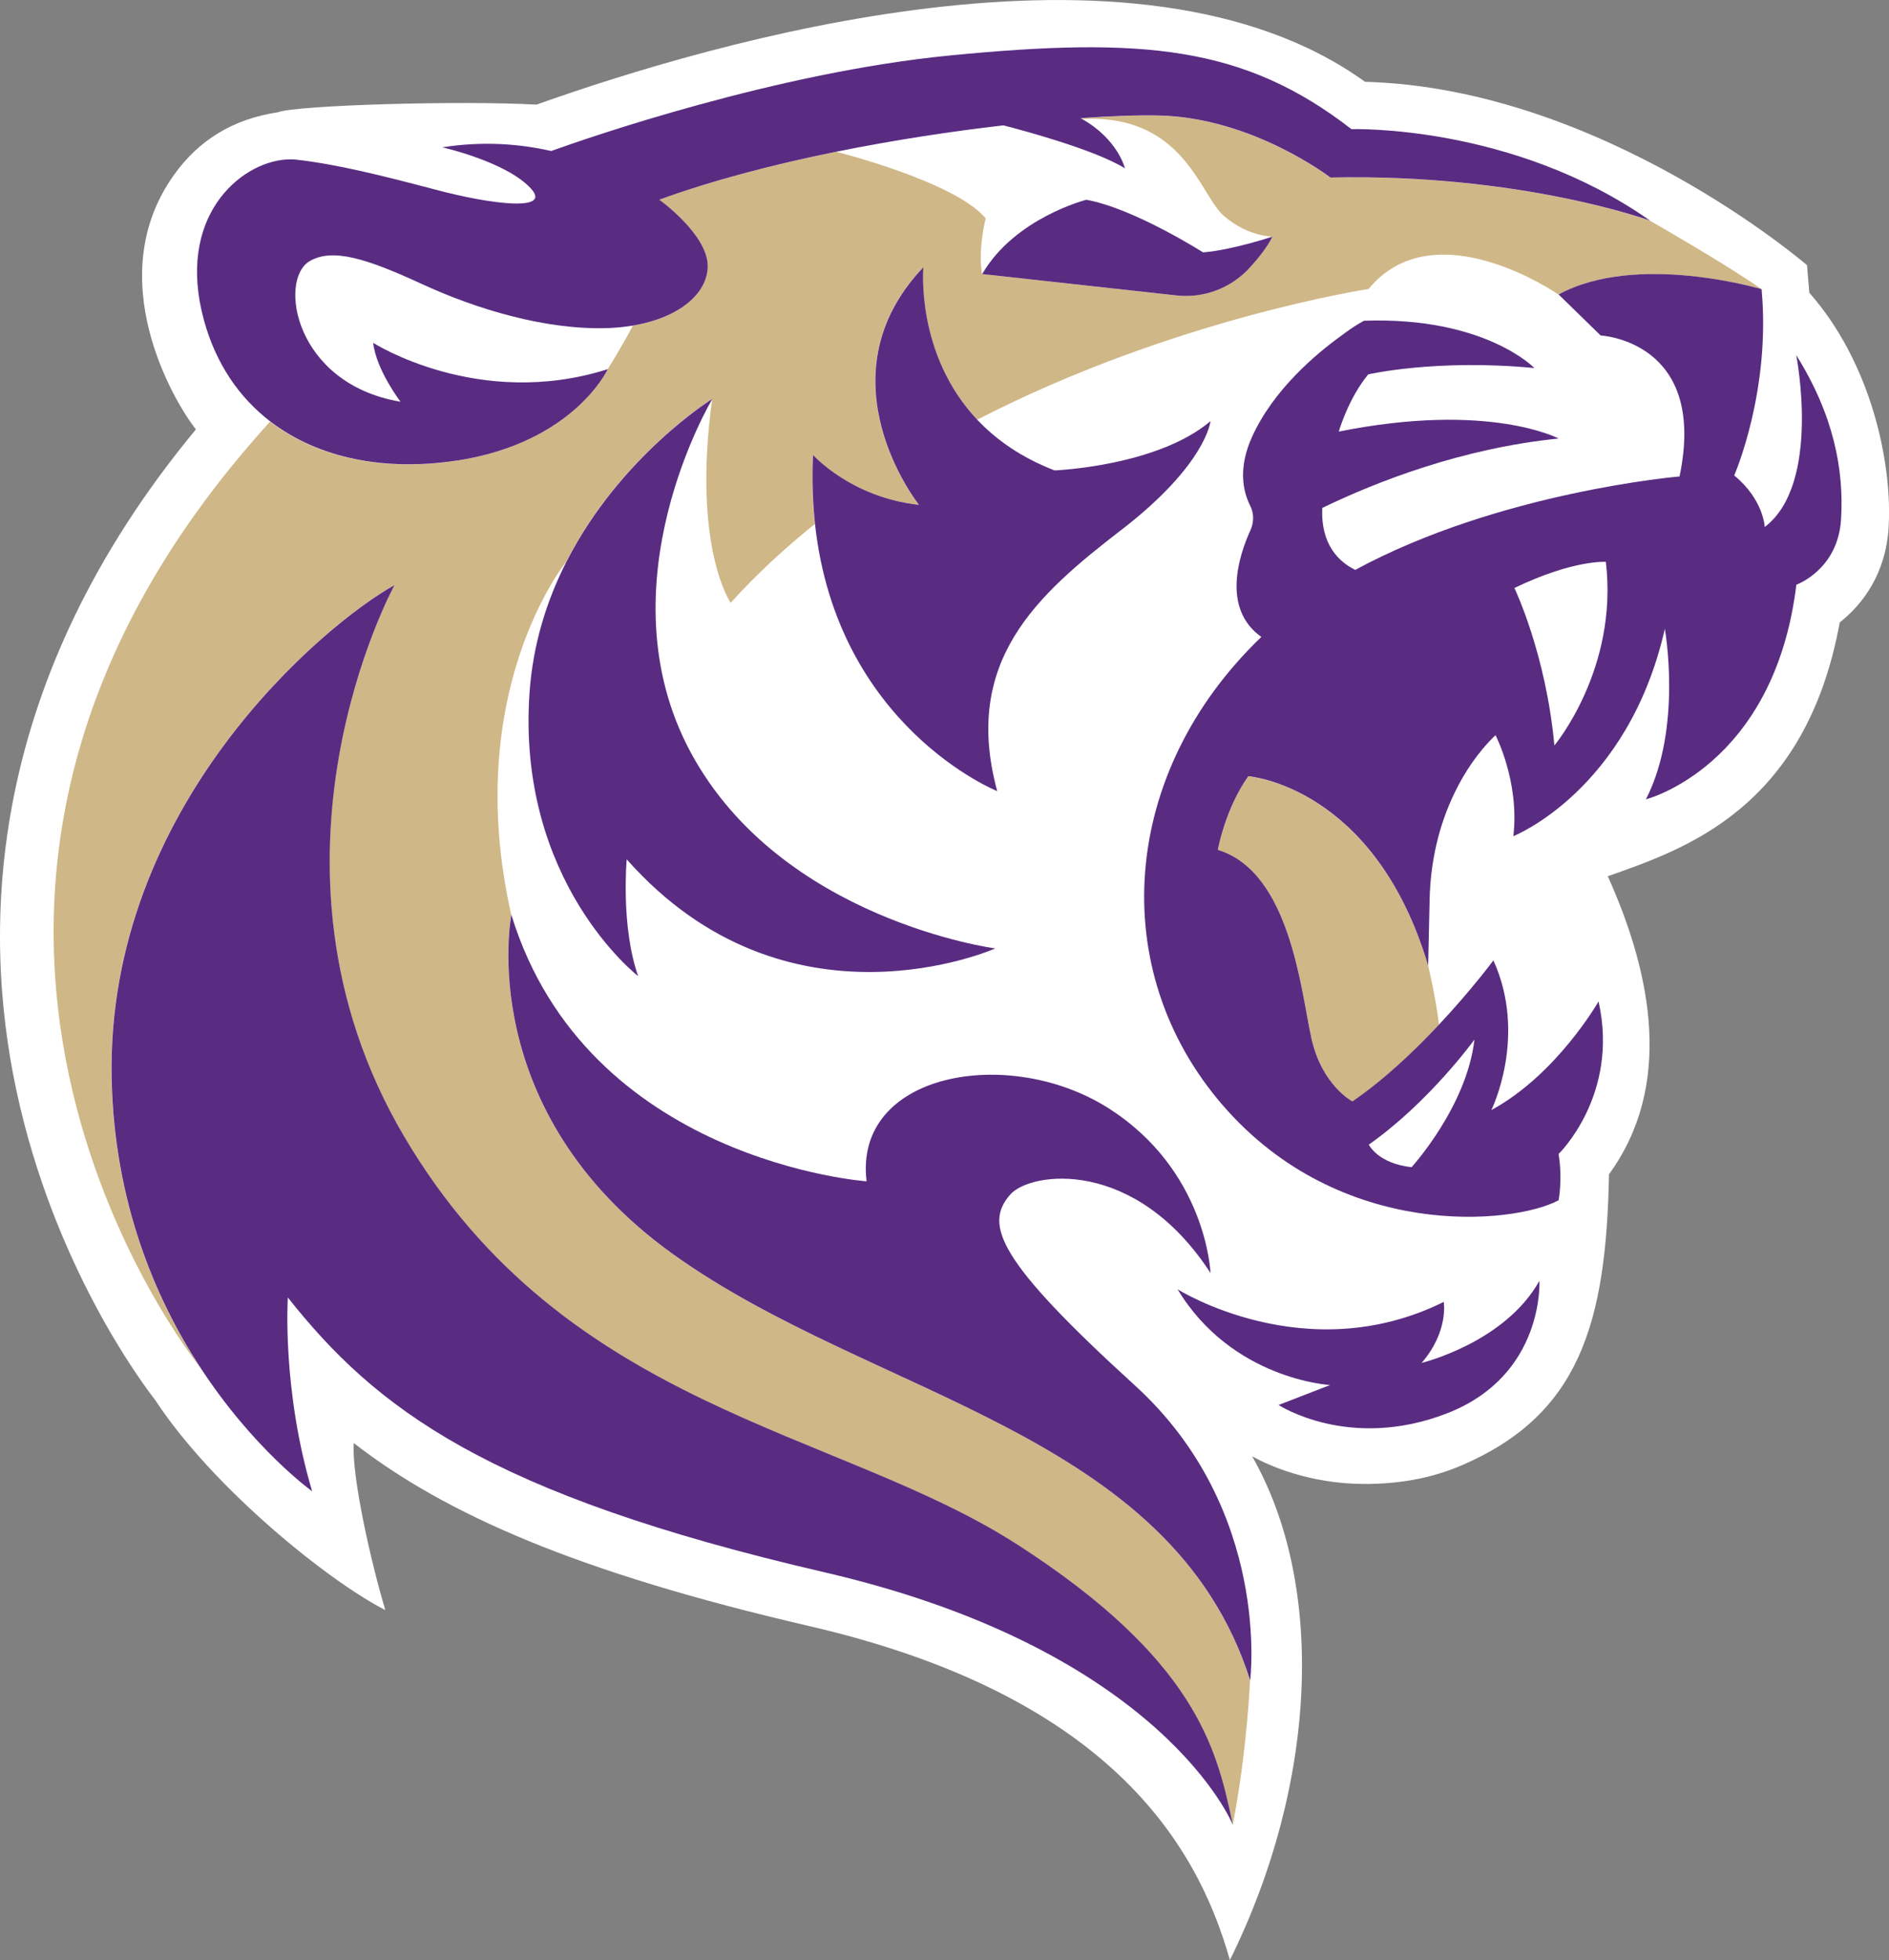
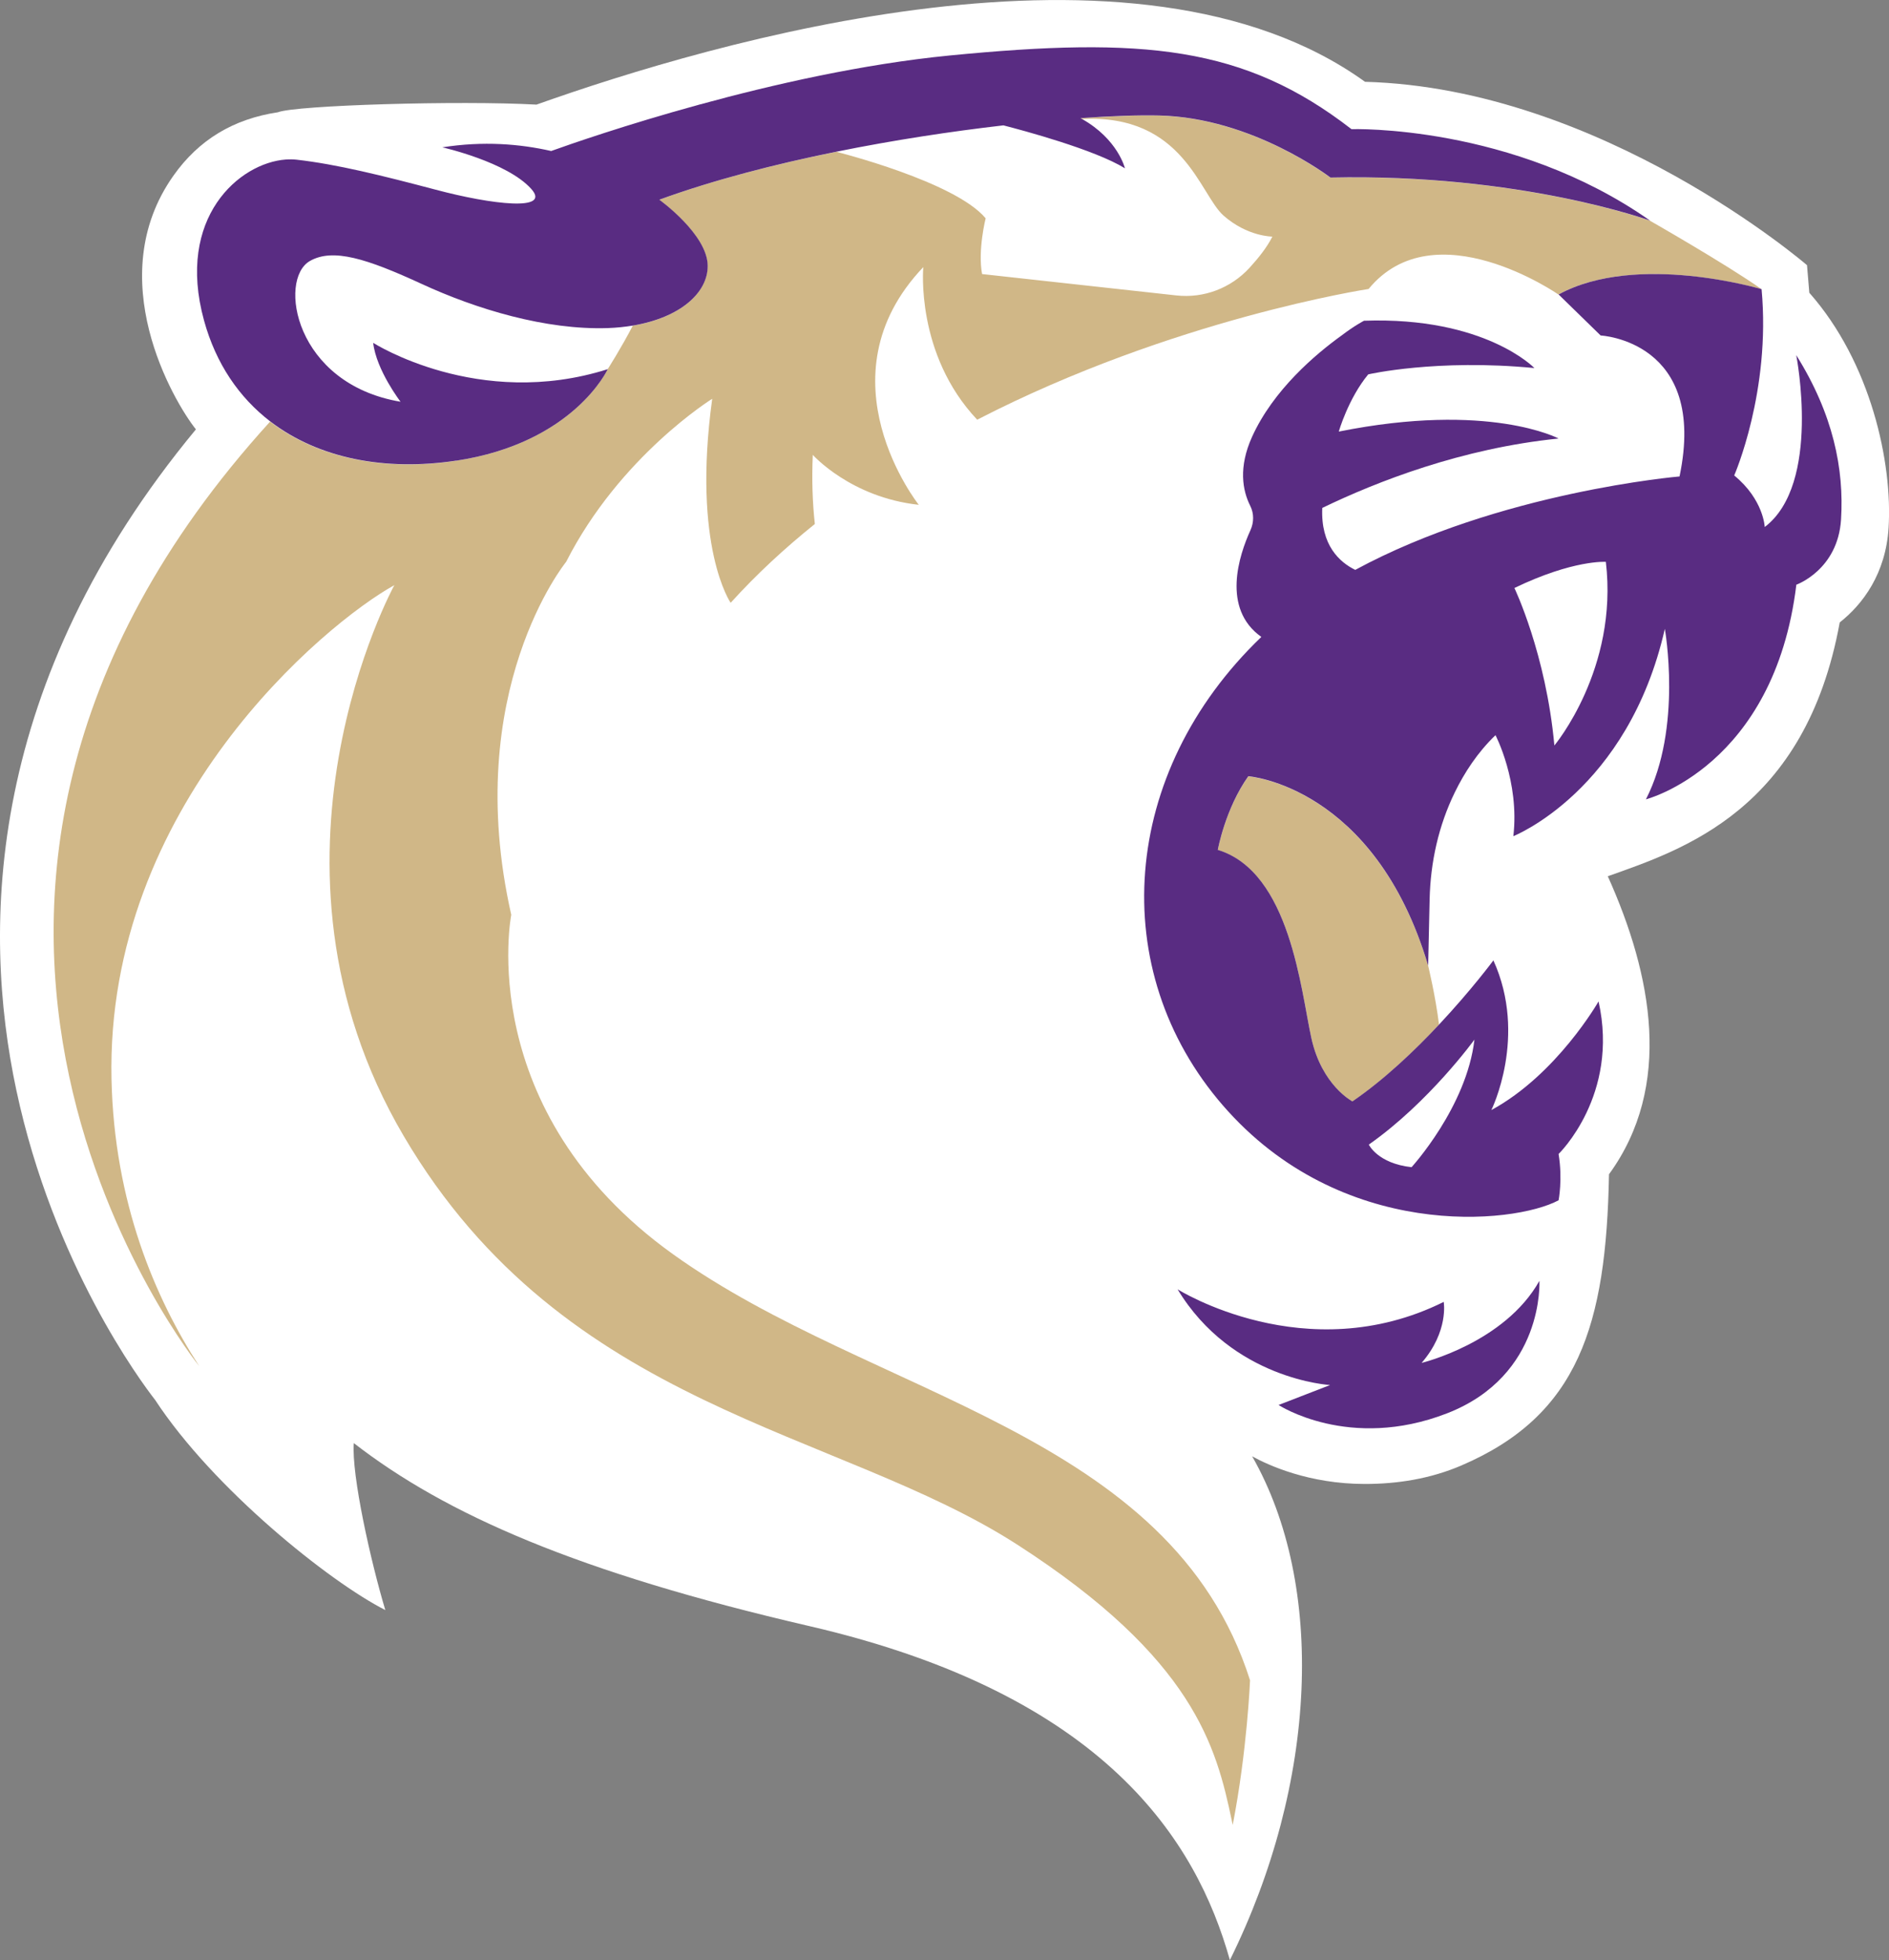
<svg xmlns="http://www.w3.org/2000/svg" id="Layer_2" data-name="Layer 2" viewBox="0 0 359.65 373.06">
  <rect x="0" y="0" width="359.65" height="373.06" fill="#808080" stroke="none" />
  <defs>
    <style>
      .cls-1 {
        fill: #d0b787;
      }

      .cls-2 {
        fill: #592c82;
      }

      .cls-3 {
        fill: #fff;
      }
    </style>
  </defs>
  <g id="Layer_1-2" data-name="Layer 1">
    <g>
      <path class="cls-3" d="M344.48,55.73l-.44-5.26s-39.01-33.68-84.15-34.9c-43.56-31.4-124.36-7.53-157.75,4.34-14.61-.81-45.85.11-49.24,1.46-8.46,1.27-15.06,5.23-19.9,12.09-13.72,19.43,0,42.86,4.3,48.26C-2.61,129.89-3.53,176.35,3.11,207.48c7.08,33.18,23.8,55.6,26.42,58.95,11.09,16.92,33.21,34.61,43.83,40-2.77-9.23-6.46-25.7-6-31.78,17.49,13.56,42.57,24.61,86.77,34.84,56.4,13.06,73.68,40.94,80.03,63.56,16.69-33.75,18.23-71.38,4.24-95.88,3.11,1.71,10.84,5.26,21.48,5.26,6.15,0,12.41-.97,18.36-3.52,22.31-9.57,27.57-26.71,28.1-55.42,12.22-16.78,8.25-37.89-.23-56.72,14.2-5.06,37.62-12.52,44.16-48.31,4.4-3.46,8.76-9.3,9.3-18,.77-12.38-3.36-31.47-15.09-44.74Z" />
      <g>
        <path class="cls-1" d="M237.67,147.76c-4.41,6.21-5.81,14.02-5.81,14.02,13.82,4.21,15.82,26.83,17.82,35.85,2,9.01,7.81,12.02,7.81,12.02,6.05-4.14,11.84-9.66,16.49-14.62-.67-5.49-2.07-11.22-2.07-11.22-10.21-34.24-34.24-36.05-34.24-36.05Z" />
        <path class="cls-1" d="M335.39,55.04c-6.72-4.74-21.23-13.02-21.23-13.02,0,0-24.63-9.01-60.88-8.21,0,0-14.82-11.41-32.64-11.81-3.82-.09-8.94.08-14.94.5.09.05.18.1.26.15.01,0,.03,0,.03,0,19.36-1,22.41,14.36,26.96,18.38,4.56,4.02,9.3,4,9.3,4-.99,1.99-2.64,4.07-4.35,5.94-3.54,3.86-8.69,5.83-13.9,5.26l-37.02-4.07c-.85-4.56.68-10.61.68-10.61-5.81-6.98-28.24-12.61-28.44-12.66-11.82,2.39-23.55,5.42-33.72,9.14,0,0,9.21,6.61,9.21,12.62,0,5.14-5.3,9.84-14.23,11.33-2.22,4.28-4.79,8.29-4.79,8.29,0,0-6.43,14.02-28.84,17.42-13.63,2.07-26.28-.43-35.43-7.44-84.06,92.38-13.49,179.76-13.49,179.76h0c-8.4-12.96-16.18-31.16-16.7-54.57-1.16-52.05,40.61-86.75,53.85-94.07,0,0-28.92,52.69,1.8,104.87,30.71,52.18,82.51,55.65,116.82,77.75,33.64,21.67,37.88,38.52,40.82,52.49.13.54.18.84.18.84,2.75-14.13,3.3-27.52,3.3-27.52-15.11-47.48-71.77-53.78-109.9-81.12-38.13-27.34-30.76-64.57-30.76-64.57-9.63-42.57,10.45-67.18,10.45-67.18h0c10.23-20.13,27.81-31.03,27.81-31.03-3.87,28.19,3.51,38.83,3.51,38.83,4.94-5.46,10.35-10.44,16.03-15-.45-4.09-.6-8.47-.39-13.16,0,0,7.2,8.1,20.18,9.51,0,0-19.23-24.16.86-45.24,0,0-1.55,16.54,10.26,29.04,37.29-19.22,74.52-24.88,74.52-24.88,12.58-15.3,36.14,1.05,36.14,1.05,14.91-8.11,38.65-1,38.65-1Z" />
        <path class="cls-2" d="M342,67.66s4.81,24.43-6.01,32.64c0,0-.2-5.21-5.81-9.81,0,0,7.01-16.02,5.21-35.45,0,0-23.74-7.11-38.65,1l8.01,7.81s20.43,1,15.02,26.83c0,0-34.26,2.9-61.74,17.78-2.99-1.46-6.6-4.7-6.28-11.79,10.39-5.02,26.58-11.35,44.99-13.21,0,0-13.22-7.06-41.85-1.32,0,0,1.8-6.28,5.61-10.89,0,0,13.02-3,31.64-1.2,0,0-9.41-9.81-32.44-9.01,0,0-1.77.9-4.25,2.79-4.97,3.57-13.02,10.37-17.07,19.31-2.61,5.77-1.83,10.18-.35,13.12.74,1.46.72,3.17.04,4.66-2.16,4.74-5.53,14.9,2.08,20.3-26.93,25.83-29.63,63.47-7.29,89.2,22.43,25.83,55.27,22.63,63.88,18.02,0,0,.8-4,0-8.81,0,0,11.61-11.21,7.61-29.04,0,0-7.92,13.9-20.41,20.68,0,0,6.96-14.03.39-28.49,0,0-4.15,5.61-10.35,12.22-4.64,4.96-10.43,10.47-16.49,14.62,0,0-5.81-3-7.81-12.02-2-9.01-4.01-31.64-17.82-35.85,0,0,1.4-7.81,5.81-14.02,0,0,24.03,1.8,34.24,36.05l.28-12.63c.16-7.05,1.7-14.02,4.8-20.36,1.82-3.73,4.32-7.59,7.74-10.87,0,0,4.61,8.81,3.4,19.22,0,0,21.83-8.61,28.84-39.45,0,0,3.4,18.82-3.6,32.44,0,0,24.43-6.21,28.64-40.85,0,0,7.91-2.8,8.51-12.42.6-9.61-1.5-20.03-8.51-31.24ZM268.75,222.14c-6.46-.71-8.14-4.3-8.14-4.3,11.48-8.05,20.11-19.98,20.11-19.98-1.48,12.82-11.97,24.28-11.97,24.28ZM295.94,141.88c-1.6-17.48-7.61-29.97-7.61-29.97,11.21-5.41,17.41-4.98,17.41-4.98,2.42,20.4-9.8,34.95-9.8,34.95Z" />
        <path class="cls-2" d="M86.87,87.68c22.4-3.4,28.84-17.42,28.84-17.42-24.63,7.81-44.66-5.01-44.66-5.01.6,5.21,5.21,11.21,5.21,11.21-20.23-3.4-23.34-23.3-17.27-26.78,4.39-2.52,10.86-.45,21.28,4.35,10.41,4.81,23.63,8.81,35.45,8.41,1.7-.06,3.29-.23,4.79-.48,8.94-1.5,14.23-6.19,14.23-11.33,0-6.01-9.21-12.62-9.21-12.62,10.17-3.71,21.9-6.75,33.72-9.14,10.91-2.21,21.9-3.87,31.79-5.01,3.67.94,17.37,4.61,23.14,8.17,0,0-1.34-5.55-8.2-9.4-.09-.05-.17-.1-.26-.15,5.99-.42,11.11-.59,14.94-.5,17.82.4,32.64,11.81,32.64,11.81,36.25-.8,60.88,8.21,60.88,8.21-26.23-18.42-56.87-17.42-56.87-17.42-20.43-15.82-39.65-17.62-76.5-14.02-33.07,3.24-68.89,15.67-75.87,18.18-5.92-1.35-12.93-1.93-20.73-.7,0,0,12.33,2.76,16.94,7.92,3.87,4.32-7.51,2.99-18.21.14,0,0,0,0,0,0-10.3-2.72-18.83-4.84-26.48-5.71-.66-.07-1.35-.08-2.06-.03-8.82.65-20.94,11.02-15.56,30.62,2.28,8.3,6.73,14.71,12.63,19.24,9.15,7.01,21.8,9.51,35.43,7.44Z" />
        <path class="cls-2" d="M270.66,259.39c5.21-6.01,4.21-11.61,4.21-11.61-26.23,13.02-50.67-2.4-50.67-2.4,10.41,17.22,29.04,18.22,29.04,18.22l-9.81,3.8s13.42,8.81,32.04,1.6c18.62-7.21,17.62-25.23,17.62-25.23-6.61,11.81-22.43,15.62-22.43,15.62Z" />
-         <path class="cls-2" d="M128.12,238.68c38.13,27.34,94.79,33.64,109.9,81.12,0,0,4.14-32.38-21.94-56.12-26.08-23.74-28.78-30.58-23.74-36.33,3.81-4.36,23.74-7.19,38.13,14.93,0,0-.72-19.61-19.61-31.48-18.89-11.87-48.38-6.66-45.87,14.03,0,0-53.24-3.78-67.63-50.72,0,0-7.38,37.23,30.76,64.57Z" />
-         <path class="cls-2" d="M175.82,50.84c-20.09,21.08-.86,45.24-.86,45.24-12.98-1.41-20.18-9.51-20.18-9.51-.21,4.7-.05,9.08.39,13.16,4.21,38.64,34.69,50.84,34.69,50.84-6.68-24.67,7.45-37.27,23.65-49.73,16.19-12.47,16.96-20.69,16.96-20.69-10.15,8.61-29.69,9.38-29.69,9.38-6.4-2.47-11.15-5.87-14.71-9.64-11.81-12.5-10.26-29.04-10.26-29.04Z" />
-         <path class="cls-2" d="M107.83,106.93c-3.65,7.18-6.37,15.53-7.02,25-2.44,35.98,20.69,53.85,20.69,53.85-3.34-9.51-2.18-22.23-2.18-22.23,30.59,34.57,70.17,16.96,70.17,16.96,0,0-40.74-5.4-57.96-37.27-17.22-31.87,4.11-67.34,4.11-67.34,0,0-17.58,10.9-27.81,31.04Z" />
-         <path class="cls-2" d="M193.73,293.98c-34.31-22.1-86.1-25.57-116.82-77.75-30.72-52.18-1.8-104.87-1.8-104.87-13.24,7.33-55,42.02-53.85,94.07.52,23.41,8.3,41.61,16.7,54.56,10.27,15.84,21.47,23.83,21.47,23.83-5.78-19.41-4.63-36.88-4.63-36.88,16.71,21.08,37.78,37.39,102.17,52.3,64.39,14.91,77.75,48.06,77.75,48.06-.06-.28-.12-.56-.18-.84-2.94-13.97-7.18-30.82-40.82-52.49Z" />
-         <path class="cls-2" d="M206.83,38.02s-13.62,3.45-19.83,14.14l37.02,4.07c5.21.57,10.36-1.4,13.9-5.26,1.71-1.87,3.36-3.95,4.35-5.94,0,0-7.81,2.6-13.22,3,0,0-13.22-8.41-22.23-10.01Z" />
      </g>
    </g>
  </g>
</svg>